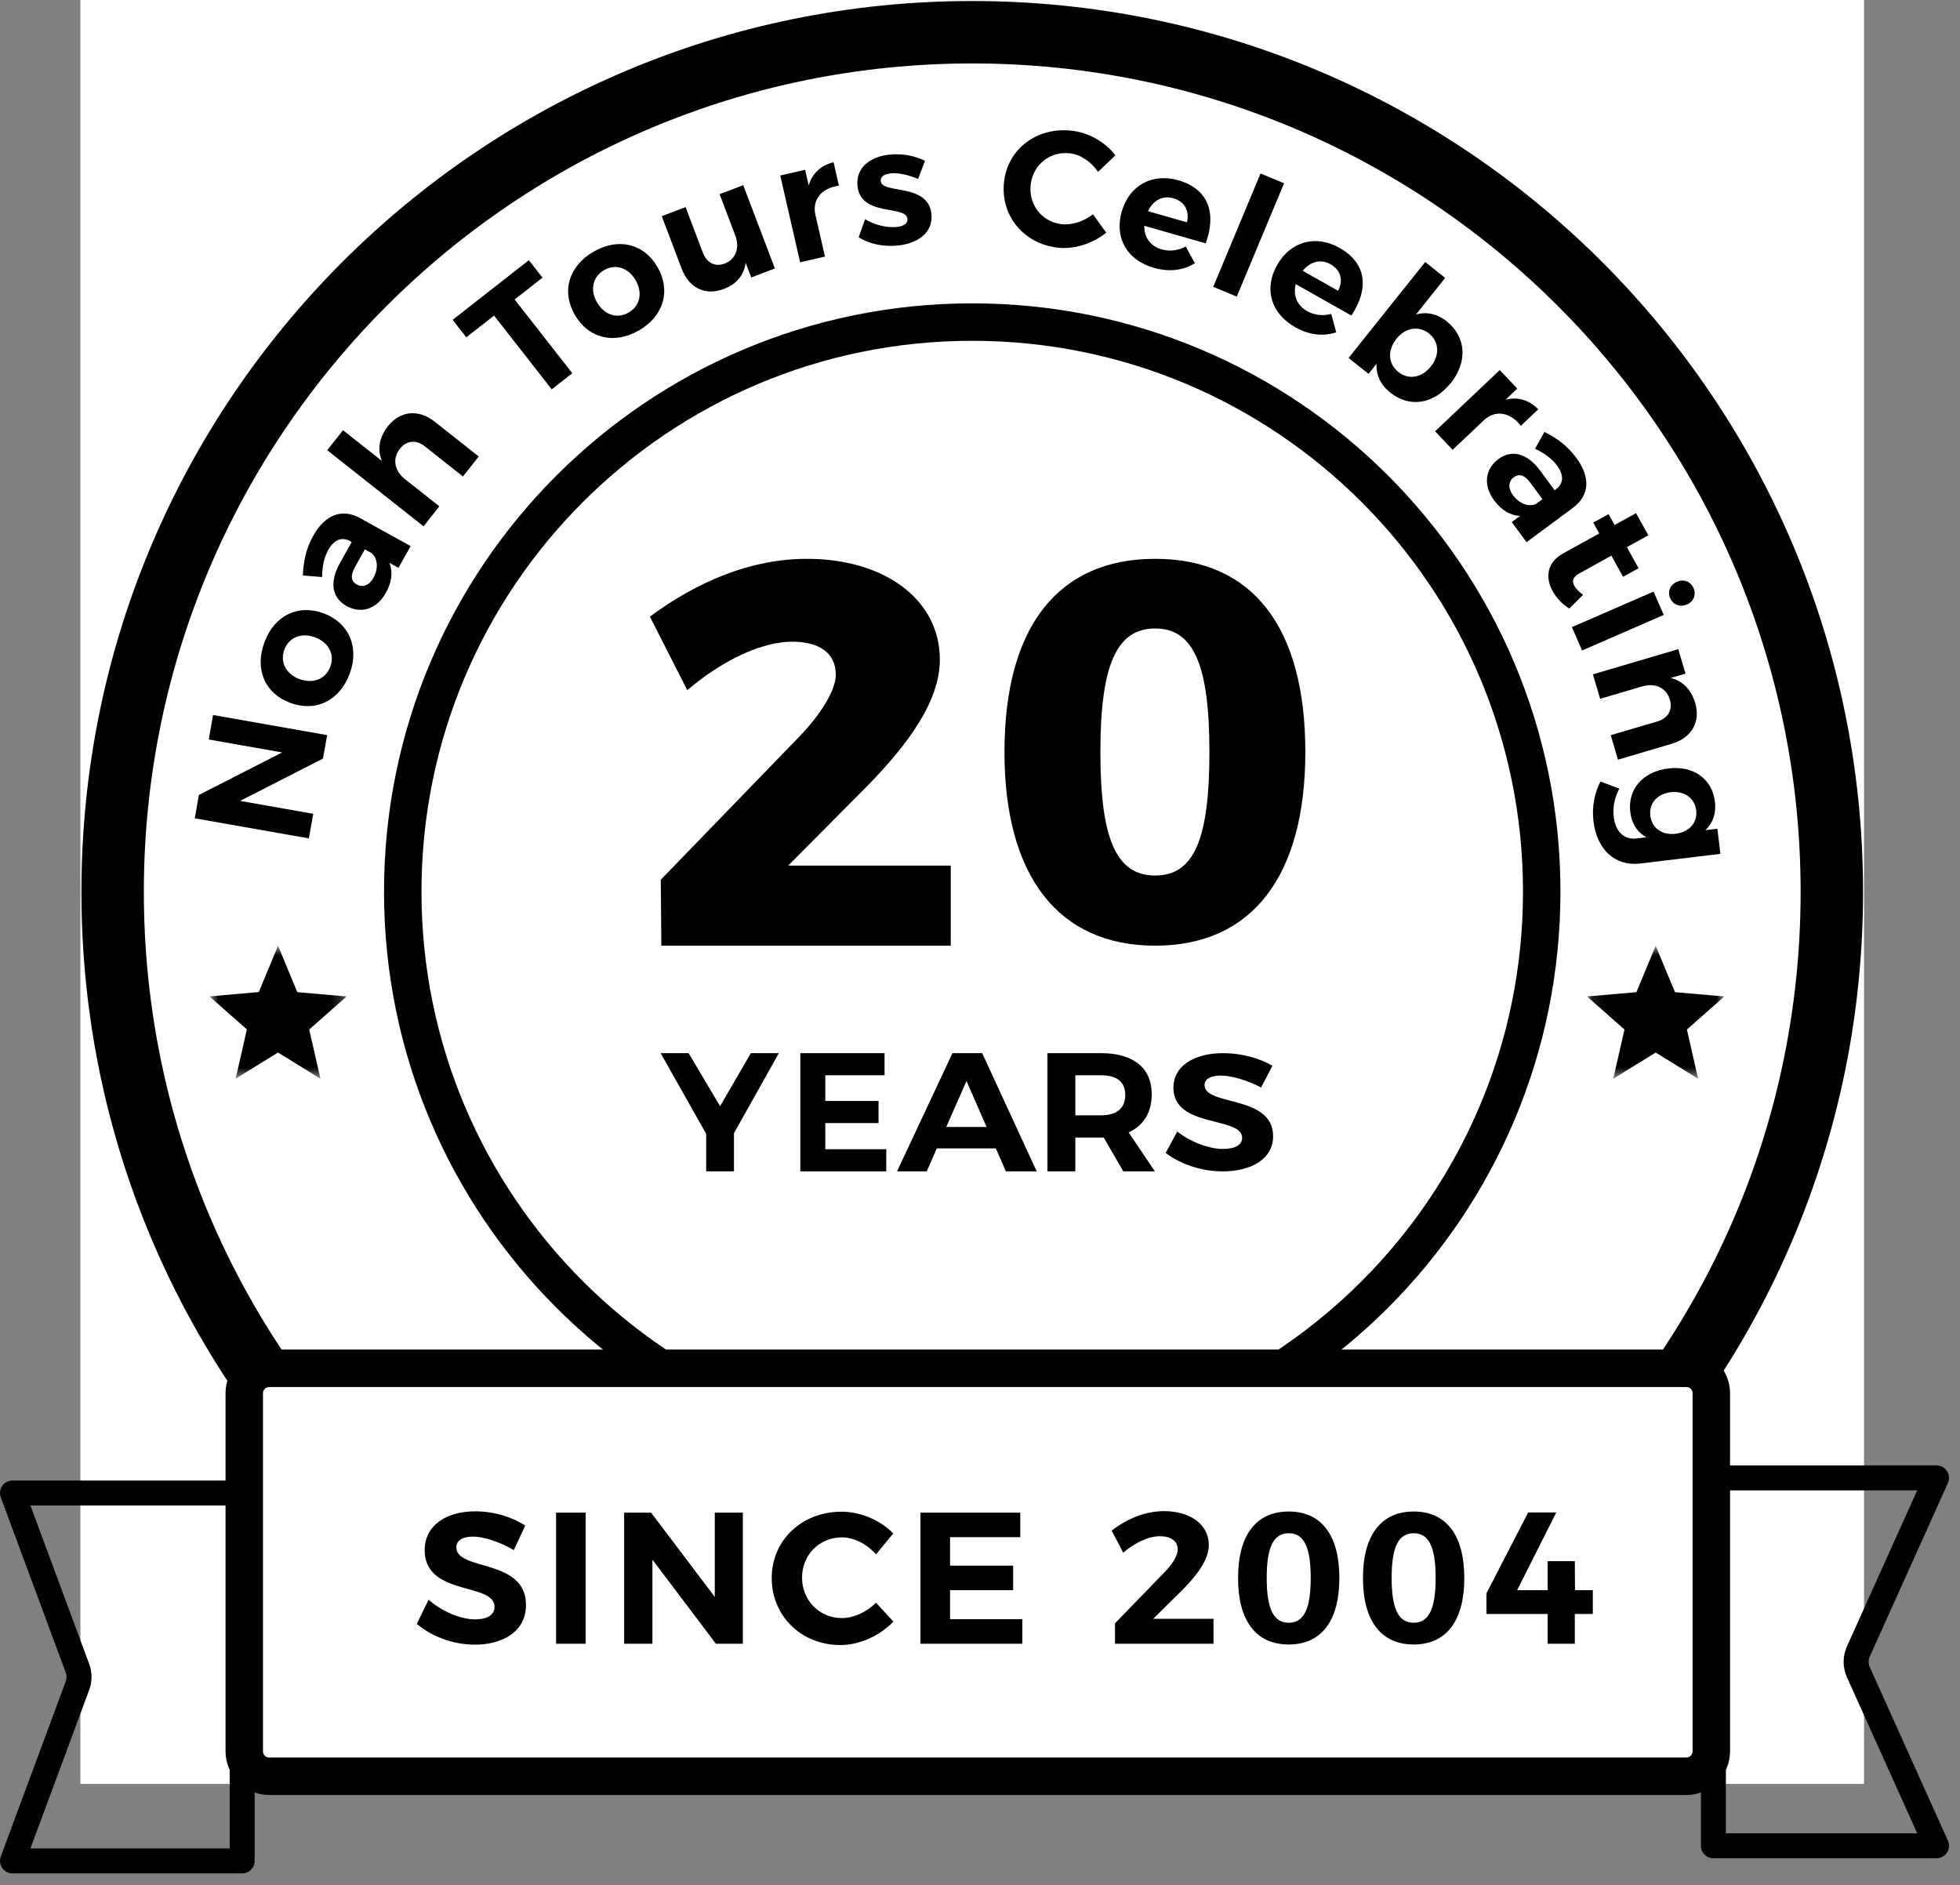
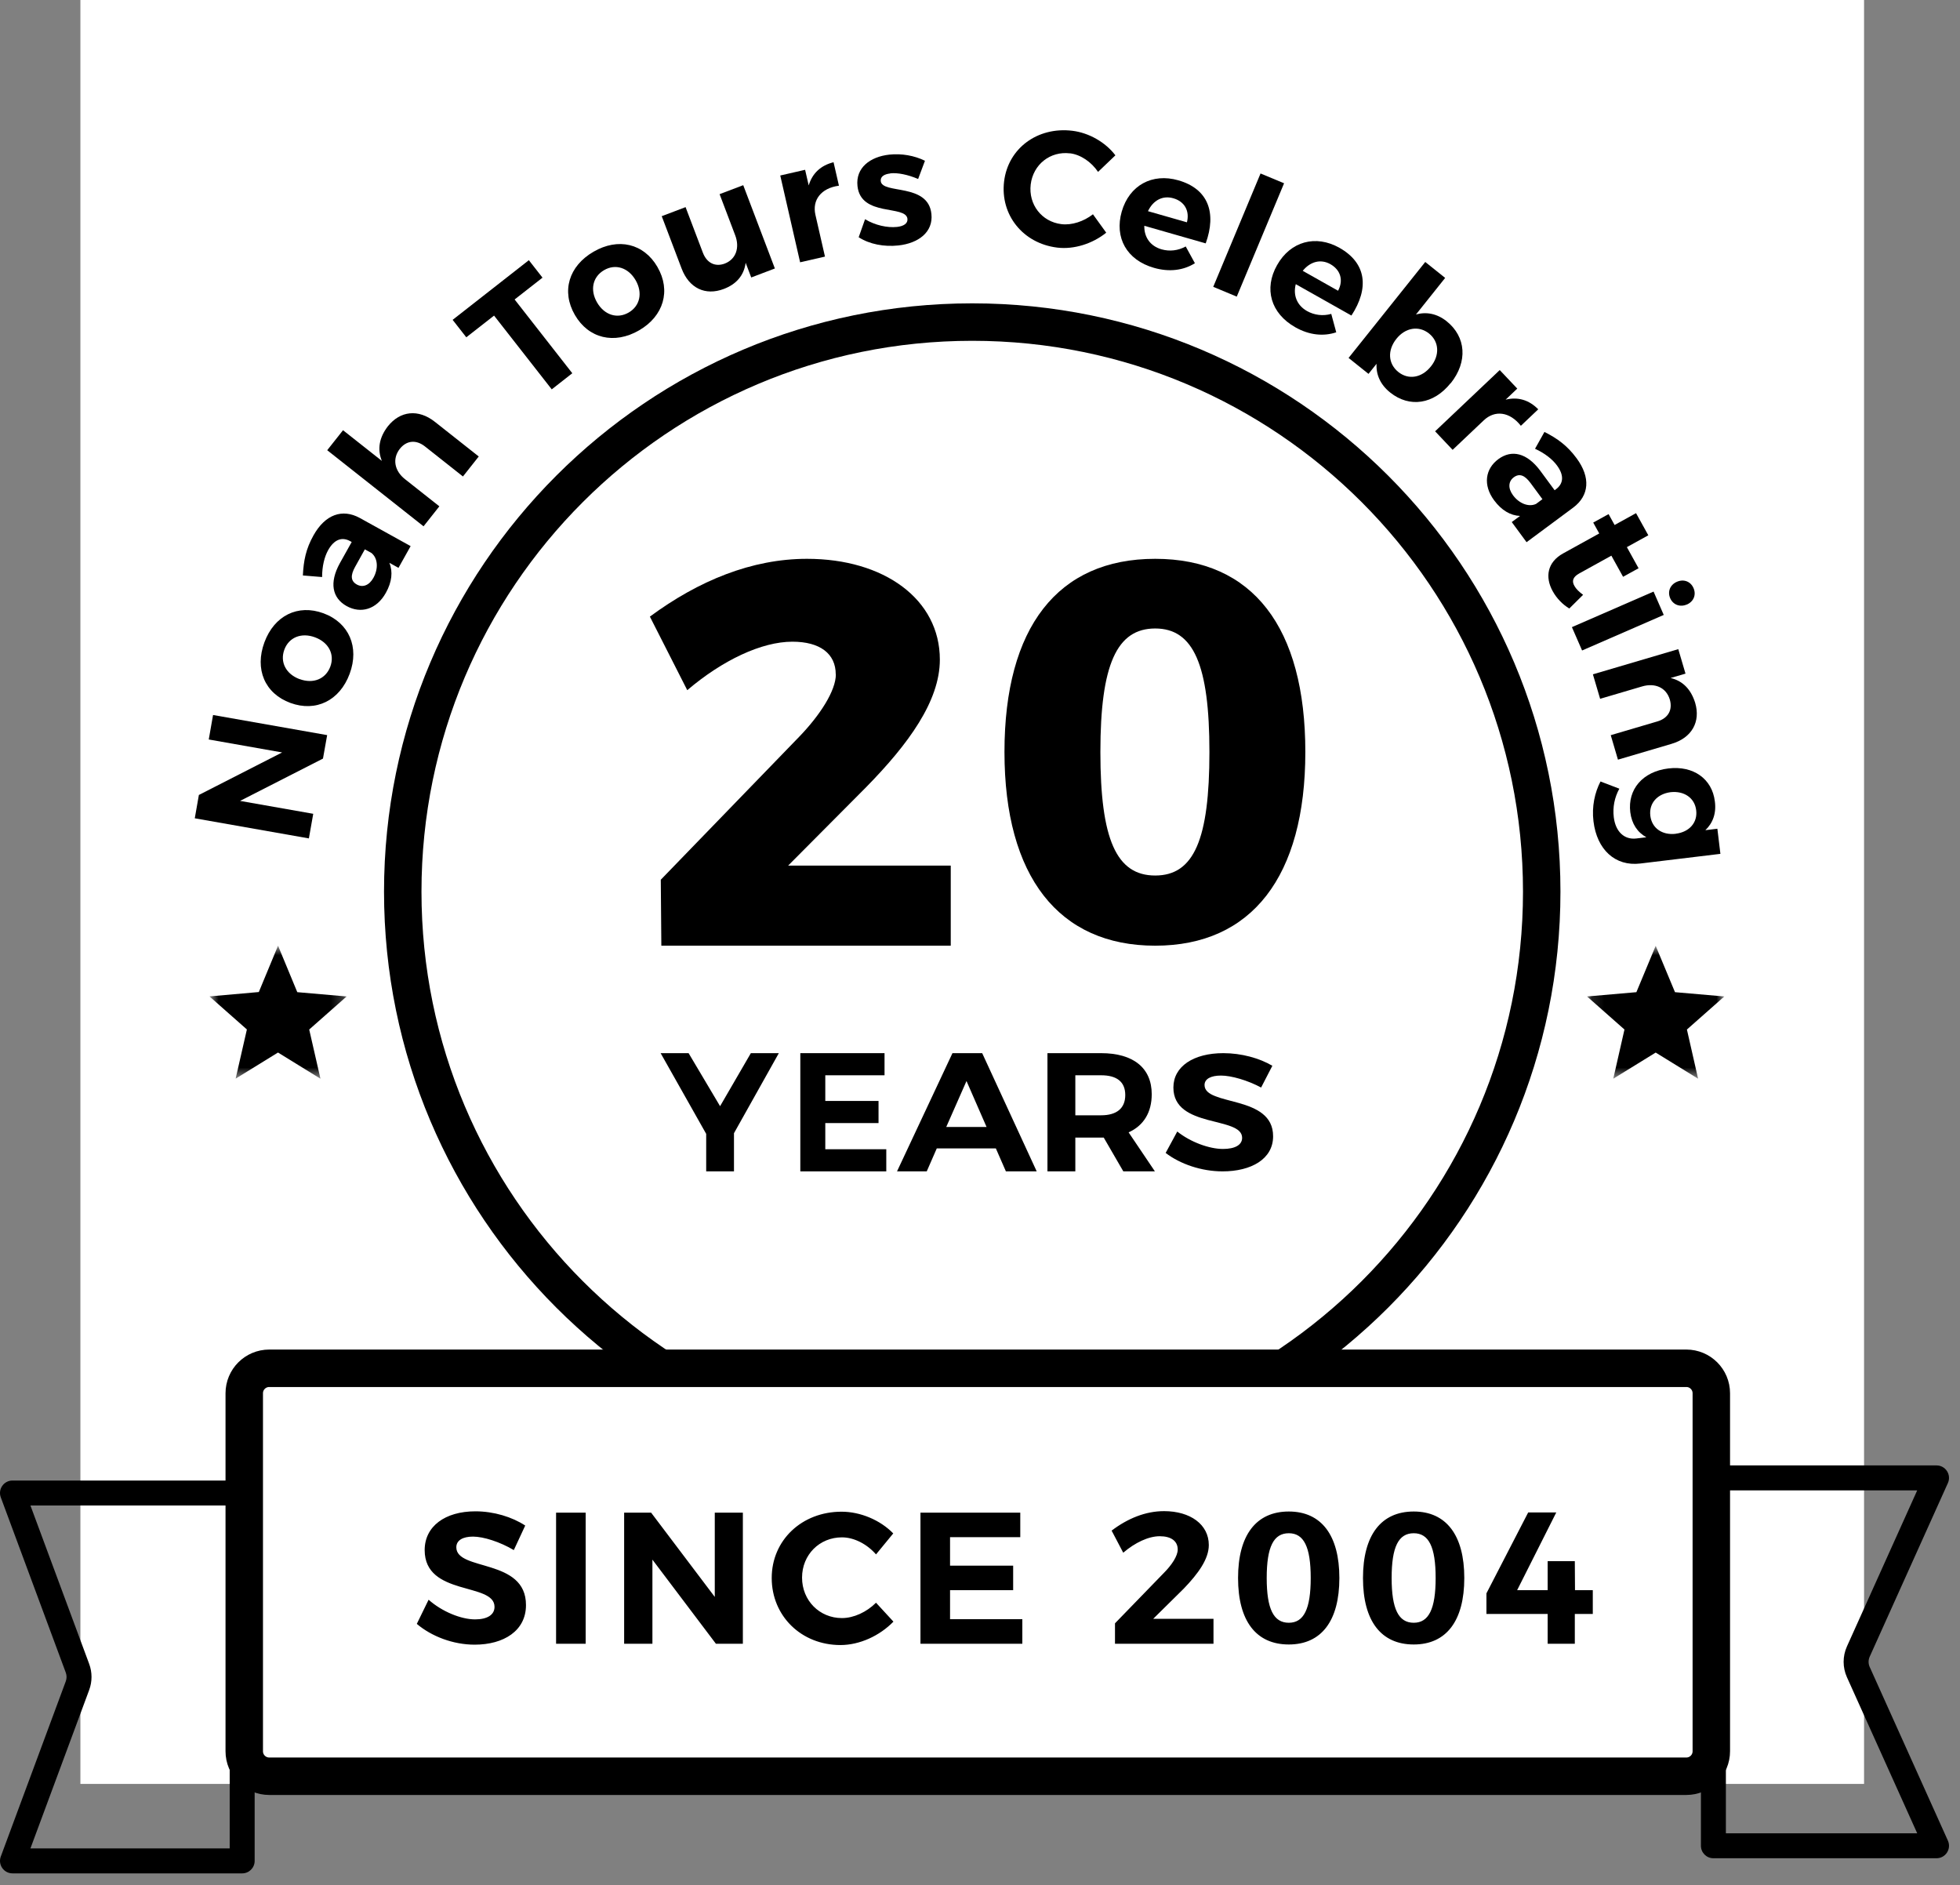
<svg xmlns="http://www.w3.org/2000/svg" width="157" height="151" viewBox="0 0 157 151" fill="none">
  <rect x="0" y="0" width="157" height="151" fill="#808080" stroke="none" />
  <rect width="142.875" height="142.875" transform="translate(6.44)" fill="white" />
  <path d="M15.942 63.664L22.599 60.264L16.722 59.226L17.066 57.265L26.206 58.876L25.871 60.756L19.23 64.145L25.091 65.178L24.742 67.149L15.602 65.538L15.932 63.659L15.942 63.664Z" fill="black" />
  <path d="M25.912 49.119C27.954 49.874 28.8 51.824 28.009 53.962C27.214 56.115 25.304 57.047 23.262 56.298C21.21 55.543 20.385 53.597 21.18 51.444C21.971 49.306 23.86 48.364 25.912 49.119ZM23.997 54.388C25.091 54.793 26.089 54.383 26.459 53.39C26.824 52.407 26.327 51.449 25.233 51.044C24.139 50.639 23.141 51.044 22.776 52.032C22.411 53.025 22.903 53.987 23.997 54.393V54.388Z" fill="black" />
  <path d="M31.921 45.481L31.191 45.076C31.48 45.785 31.394 46.616 30.907 47.483C30.163 48.815 28.901 49.17 27.766 48.541C26.596 47.888 26.373 46.657 27.214 45.122L28.172 43.409L28.055 43.344C27.396 42.974 26.768 43.202 26.287 44.058C25.978 44.615 25.801 45.365 25.801 46.216L24.261 46.089C24.316 44.904 24.504 43.962 25.112 42.877C26.044 41.211 27.412 40.714 28.82 41.484L32.893 43.739L31.916 45.486L31.921 45.481ZM29.783 44.306L29.225 43.997L28.445 45.4C28.065 46.084 28.085 46.535 28.582 46.814C29.058 47.077 29.575 46.885 29.909 46.282C30.33 45.527 30.254 44.711 29.778 44.311L29.783 44.306Z" fill="black" />
  <path d="M34.834 33.784L38.349 36.56L37.083 38.161L34.038 35.754C33.329 35.197 32.564 35.268 32.022 35.952C31.399 36.763 31.616 37.725 32.437 38.374L35.193 40.552L33.927 42.153L26.211 36.058L27.477 34.457L30.588 36.914C30.203 35.967 30.386 35.03 31.064 34.148C32.057 32.892 33.521 32.745 34.834 33.784Z" fill="black" />
  <path d="M42.362 20.839L43.456 22.238L41.222 23.985L45.842 29.893L44.196 31.184L39.575 25.277L37.351 27.015L36.257 25.617L42.362 20.839Z" fill="black" />
  <path d="M52.666 21.391C53.756 23.271 53.163 25.318 51.192 26.458C49.206 27.608 47.139 27.106 46.05 25.227C44.951 23.332 45.559 21.31 47.544 20.16C49.515 19.015 51.572 19.497 52.666 21.386V21.391ZM47.828 24.229C48.416 25.237 49.444 25.561 50.361 25.029C51.268 24.502 51.496 23.448 50.913 22.44C50.326 21.432 49.297 21.108 48.391 21.635C47.474 22.166 47.241 23.22 47.828 24.229Z" fill="black" />
  <path d="M59.536 14.836L62.069 21.503L60.175 22.223L59.729 21.047C59.592 22.066 58.979 22.765 57.971 23.145C56.496 23.702 55.194 23.079 54.597 21.503L53.006 17.314L54.916 16.589L56.299 20.232C56.618 21.073 57.297 21.397 58.062 21.108C58.974 20.748 59.258 19.816 58.893 18.849L57.641 15.55L59.536 14.831V14.836Z" fill="black" />
  <path d="M66.77 12.997L67.201 14.872C65.752 15.069 65.048 16.032 65.317 17.207L66.082 20.551L64.091 21.007L62.5 14.056L64.491 13.6L64.779 14.851C65.063 13.889 65.742 13.245 66.776 12.992L66.77 12.997Z" fill="black" />
  <path d="M71.31 13.894C70.834 13.945 70.509 14.142 70.55 14.507C70.666 15.576 74.35 14.629 74.608 17.136C74.765 18.585 73.569 19.487 71.958 19.659C70.813 19.781 69.653 19.563 68.782 19.001L69.293 17.557C70.094 18.043 71.077 18.256 71.852 18.175C72.369 18.119 72.728 17.906 72.688 17.526C72.566 16.392 68.954 17.395 68.686 14.902C68.528 13.438 69.699 12.551 71.239 12.384C72.217 12.278 73.245 12.46 74.091 12.876L73.544 14.335C72.718 13.985 71.903 13.818 71.31 13.884V13.894Z" fill="black" />
  <path d="M85.708 12.283C84.127 12.09 82.759 13.169 82.562 14.77C82.369 16.376 83.443 17.759 85.019 17.952C85.85 18.053 86.807 17.739 87.547 17.162L88.611 18.636C87.516 19.517 86.032 19.994 84.69 19.831C81.939 19.497 80.11 17.207 80.429 14.537C80.748 11.878 83.109 10.135 85.9 10.474C87.228 10.636 88.555 11.396 89.345 12.44L87.957 13.767C87.415 12.967 86.564 12.384 85.708 12.278V12.283Z" fill="black" />
  <path d="M96.58 19.492L91.661 18.083C91.641 19.015 92.157 19.715 93.039 19.968C93.687 20.155 94.371 20.074 94.979 19.74L95.714 21.082C94.807 21.65 93.672 21.807 92.436 21.452C90.242 20.824 89.259 19.026 89.852 16.948C90.46 14.836 92.299 13.843 94.386 14.441C96.793 15.13 97.462 17.045 96.58 19.492ZM95.075 17.805C95.308 16.893 94.888 16.138 93.986 15.88C93.12 15.631 92.365 16.052 91.955 16.913L95.075 17.805Z" fill="black" />
  <path d="M102.857 14.679L99.067 23.757L97.183 22.972L100.972 13.894L102.857 14.679Z" fill="black" />
  <path d="M108.252 25.272L103.794 22.759C103.561 23.661 103.9 24.462 104.696 24.913C105.284 25.242 105.973 25.328 106.636 25.14L107.036 26.615C106.023 26.954 104.883 26.848 103.764 26.215C101.778 25.095 101.231 23.114 102.295 21.235C103.374 19.32 105.395 18.782 107.29 19.846C109.473 21.077 109.676 23.094 108.252 25.272ZM107.183 23.286C107.624 22.455 107.391 21.625 106.57 21.159C105.785 20.718 104.954 20.951 104.351 21.69L107.183 23.286Z" fill="black" />
  <path d="M116.196 30.688C114.849 32.375 112.918 32.684 111.358 31.438C110.583 30.82 110.218 30.02 110.264 29.138L109.62 29.944L108.024 28.667L114.165 20.981L115.76 22.258L113.42 25.191C114.261 24.948 115.122 25.126 115.877 25.728C117.442 26.98 117.579 28.971 116.206 30.693L116.196 30.688ZM114.621 29.346C115.335 28.454 115.284 27.365 114.469 26.711C113.648 26.058 112.574 26.235 111.854 27.137C111.12 28.059 111.191 29.133 112.006 29.791C112.822 30.445 113.891 30.263 114.615 29.351L114.621 29.346Z" fill="black" />
  <path d="M123.218 32.78L121.825 34.102C120.918 32.952 119.727 32.836 118.851 33.667L116.358 36.028L114.955 34.543L120.132 29.639L121.536 31.123L120.604 32.01C121.576 31.767 122.478 32.025 123.218 32.785V32.78Z" fill="black" />
  <path d="M121.085 41.819L121.759 41.322C120.994 41.292 120.274 40.871 119.682 40.071C118.775 38.845 118.972 37.548 120.021 36.773C121.1 35.977 122.316 36.286 123.365 37.685L124.53 39.265L124.636 39.184C125.244 38.733 125.3 38.07 124.717 37.279C124.342 36.768 123.729 36.297 122.959 35.942L123.714 34.594C124.773 35.131 125.548 35.699 126.288 36.702C127.423 38.237 127.306 39.691 126.019 40.653L122.281 43.425L121.095 41.813L121.085 41.819ZM123.04 40.359L123.552 39.98L122.6 38.688C122.134 38.059 121.713 37.892 121.257 38.227C120.821 38.551 120.781 39.103 121.191 39.66C121.703 40.355 122.478 40.623 123.04 40.359Z" fill="black" />
  <path d="M125.7 48.734C125.179 48.42 124.692 47.928 124.373 47.346C123.755 46.231 123.927 45.031 125.214 44.321L128.102 42.725L127.62 41.854L128.851 41.175L129.333 42.047L131.05 41.099L132.033 42.872L130.316 43.82L131.253 45.512L130.012 46.196L129.074 44.504L126.501 45.927C125.979 46.216 125.893 46.55 126.116 46.93C126.242 47.163 126.481 47.396 126.81 47.639L125.705 48.734H125.7Z" fill="black" />
  <path d="M133.269 49.25L126.729 52.098L125.913 50.228L132.454 47.381L133.269 49.25ZM135.118 48.414C134.586 48.648 134.019 48.445 133.786 47.913C133.553 47.376 133.786 46.829 134.323 46.596C134.87 46.358 135.422 46.565 135.655 47.102C135.888 47.639 135.665 48.181 135.118 48.42V48.414Z" fill="black" />
  <path d="M133.897 59.575L129.601 60.842L129.024 58.881L132.752 57.782C133.619 57.529 133.999 56.86 133.755 56.024C133.457 55.046 132.545 54.681 131.542 54.975L128.173 55.968L127.595 54.008L134.434 51.991L135.012 53.952L133.816 54.301C134.809 54.534 135.458 55.228 135.787 56.292C136.238 57.817 135.508 59.099 133.907 59.57L133.897 59.575Z" fill="black" />
  <path d="M137.813 68.385L131.39 69.16C129.378 69.403 127.914 68.046 127.641 65.781C127.494 64.586 127.747 63.471 128.203 62.59L129.713 63.167C129.328 63.866 129.171 64.646 129.267 65.452C129.409 66.612 130.113 67.271 131.075 67.154L131.876 67.058C131.162 66.663 130.706 65.984 130.589 65.052C130.366 63.223 131.582 61.794 133.639 61.546C135.64 61.303 137.145 62.377 137.363 64.18C137.494 65.138 137.2 65.923 136.603 66.49L137.565 66.374L137.808 68.385H137.813ZM134.227 66.774C135.321 66.642 135.99 65.877 135.868 64.895C135.752 63.907 134.906 63.329 133.821 63.446C132.742 63.587 132.074 64.337 132.195 65.34C132.317 66.328 133.148 66.906 134.227 66.779V66.774Z" fill="black" />
  <path d="M77.878 117.029C103.072 117.029 123.495 96.606 123.495 71.412C123.495 46.219 103.072 25.795 77.878 25.795C52.685 25.795 32.261 46.219 32.261 71.412C32.261 96.606 52.685 117.029 77.878 117.029Z" stroke="black" stroke-width="3" stroke-miterlimit="10" />
-   <path d="M77.878 140.293C115.906 140.293 146.734 109.466 146.734 71.438C146.734 33.41 115.906 2.582 77.878 2.582C39.85 2.582 9.022 33.41 9.022 71.438C9.022 109.466 39.85 140.293 77.878 140.293Z" stroke="black" stroke-width="5" stroke-miterlimit="10" />
  <path d="M66.945 54.013C66.945 52.354 65.688 51.394 63.472 51.394C60.998 51.394 57.873 52.877 55.051 55.277L52.057 49.385C55.965 46.502 60.22 44.756 64.647 44.756C70.811 44.756 75.284 47.984 75.284 52.831C75.284 56.15 72.765 59.596 69.382 63.043L63.133 69.326H76.157V75.741H52.975L52.93 70.458L64.001 59.024C65.692 57.278 66.954 55.313 66.954 54.004L66.945 54.013Z" fill="black" />
  <path d="M104.56 60.228C104.56 70.207 100.257 75.741 92.533 75.741C84.809 75.741 80.46 70.207 80.46 60.228C80.46 50.25 84.718 44.756 92.533 44.756C100.348 44.756 104.56 50.25 104.56 60.228ZM88.143 60.228C88.143 67.202 89.414 70.121 92.533 70.121C95.652 70.121 96.877 67.202 96.877 60.228C96.877 53.255 95.606 50.336 92.533 50.336C89.46 50.336 88.143 53.214 88.143 60.228Z" fill="black" />
  <path d="M58.793 90.759V93.816H56.567V90.813L52.918 84.348H55.158L57.68 88.595L60.145 84.348H62.386L58.793 90.759Z" fill="black" />
  <path d="M70.853 84.348V86.12H66.107V88.176H70.372V89.948H66.107V92.044H70.993V93.816H64.107V84.348H70.853Z" fill="black" />
  <path d="M79.77 91.976H75.038L74.234 93.816H71.853L76.294 84.348H78.675L83.042 93.816H80.574L79.77 91.976ZM79.025 90.259L77.419 86.58L75.797 90.259H79.025Z" fill="black" />
  <path d="M89.98 93.816L88.412 91.111H86.136V93.816H83.903V84.348H88.2C90.786 84.348 92.256 85.538 92.256 87.635C92.256 89.096 91.606 90.15 90.404 90.692L92.51 93.816H89.98ZM86.136 89.325H88.2C89.429 89.325 90.136 88.784 90.136 87.702C90.136 86.62 89.429 86.12 88.2 86.12H86.136V89.325Z" fill="black" />
  <path d="M97.8 86.143C97.017 86.143 96.486 86.396 96.486 86.901C96.486 88.617 101.992 87.659 101.978 91.01C101.978 92.832 100.221 93.816 97.932 93.816C96.235 93.816 94.537 93.231 93.371 92.34L94.301 90.624C95.364 91.475 96.87 92.021 97.962 92.021C98.922 92.021 99.497 91.701 99.497 91.13C99.497 89.374 93.991 90.398 93.991 87.101C93.991 85.412 95.6 84.348 97.992 84.348C99.438 84.348 100.885 84.747 101.918 85.359L101.018 87.101C99.925 86.516 98.626 86.143 97.8 86.143Z" fill="black" />
  <mask id="mask0_340_2532" style="mask-type:luminance" maskUnits="userSpaceOnUse" x="16" y="75" width="12" height="12">
    <path d="M27.774 75.741H16.769V86.39H27.774V75.741Z" fill="white" />
  </mask>
  <g mask="url(#mask0_340_2532)">
    <path d="M22.272 84.3L25.669 86.395L24.768 82.455L27.765 79.808L23.813 79.463L22.272 75.741L20.731 79.453L16.779 79.803L19.776 82.45L18.875 86.39L22.272 84.296V84.3Z" fill="black" />
  </g>
  <mask id="mask1_340_2532" style="mask-type:luminance" maskUnits="userSpaceOnUse" x="127" y="75" width="12" height="12">
    <path d="M138.127 75.741H127.121V86.39H138.127V75.741Z" fill="white" />
  </mask>
  <g mask="url(#mask1_340_2532)">
    <path d="M132.624 84.301L136.021 86.395L135.125 82.455L138.122 79.808L134.17 79.464L132.624 75.752L131.078 79.464L127.126 79.808L130.123 82.455L129.227 86.395L132.624 84.301Z" fill="black" />
  </g>
  <path fill-rule="evenodd" clip-rule="evenodd" d="M2.438 120.577L7.144 133.265C7.393 133.938 7.393 134.678 7.144 135.351L2.438 148.04H18.399V131.611V120.577H2.438ZM1.001 118.577C0.304 118.577 -0.179 119.271 0.063 119.924L5.269 133.961C5.352 134.185 5.352 134.432 5.269 134.656L0.063 148.692C-0.179 149.345 0.304 150.04 1.001 150.04H19.399C19.952 150.04 20.399 149.592 20.399 149.04V131.611V119.577C20.399 119.024 19.952 118.577 19.399 118.577H1.001Z" fill="black" />
  <path d="M19.565 111.587C19.565 110.482 20.461 109.587 21.565 109.587H135.08C136.184 109.587 137.08 110.482 137.08 111.587V140.26C137.08 141.365 136.184 142.26 135.08 142.26H21.565C20.461 142.26 19.565 141.365 19.565 140.26V111.587Z" fill="white" stroke="black" stroke-width="3" />
  <path d="M41.157 124.148C40.047 123.488 38.727 123.068 37.887 123.068C37.092 123.068 36.552 123.353 36.552 123.923C36.552 125.858 42.147 124.778 42.132 128.558C42.132 130.613 40.347 131.723 38.022 131.723C36.297 131.723 34.572 131.063 33.387 130.058L34.332 128.123C35.412 129.083 36.942 129.698 38.052 129.698C39.027 129.698 39.612 129.338 39.612 128.693C39.612 126.713 34.017 127.868 34.017 124.148C34.017 122.243 35.652 121.043 38.082 121.043C39.552 121.043 41.022 121.493 42.072 122.183L41.157 124.148ZM44.543 121.148H46.913V131.648H44.543V121.148ZM49.995 121.148H52.155L57.255 127.898V121.148H59.505V131.648H57.345L52.26 124.913V131.648H49.995V121.148ZM70.171 124.493C69.451 123.668 68.416 123.128 67.441 123.128C65.641 123.128 64.246 124.523 64.246 126.353C64.246 128.183 65.641 129.593 67.441 129.593C68.386 129.593 69.421 129.113 70.171 128.363L71.566 129.878C70.456 131.018 68.851 131.753 67.321 131.753C64.186 131.753 61.816 129.428 61.816 126.383C61.816 123.353 64.231 121.073 67.411 121.073C68.926 121.073 70.516 121.748 71.551 122.813L70.171 124.493ZM73.731 121.148H81.726V123.113H76.101V125.393H81.156V127.358H76.101V129.683H81.891V131.648H73.731V121.148ZM93.198 126.008C93.873 125.333 94.338 124.613 94.338 124.103C94.338 123.428 93.813 123.038 92.898 123.038C91.998 123.038 90.918 123.548 89.973 124.358L89.043 122.588C90.333 121.613 91.758 121.028 93.243 121.028C95.343 121.028 96.828 122.093 96.828 123.743C96.828 124.868 95.973 126.038 94.818 127.238L92.373 129.653H97.203V131.648H89.313V130.013L93.198 126.008ZM103.236 121.058C105.846 121.058 107.286 122.963 107.286 126.383C107.286 129.818 105.846 131.708 103.236 131.708C100.611 131.708 99.171 129.818 99.171 126.383C99.171 122.963 100.611 121.058 103.236 121.058ZM103.236 122.798C102.021 122.798 101.466 123.878 101.466 126.383C101.466 128.873 102.021 129.968 103.236 129.968C104.436 129.968 104.991 128.873 104.991 126.383C104.991 123.878 104.436 122.798 103.236 122.798ZM113.243 121.058C115.853 121.058 117.293 122.963 117.293 126.383C117.293 129.818 115.853 131.708 113.243 131.708C110.618 131.708 109.178 129.818 109.178 126.383C109.178 122.963 110.618 121.058 113.243 121.058ZM113.243 122.798C112.028 122.798 111.473 123.878 111.473 126.383C111.473 128.873 112.028 129.968 113.243 129.968C114.443 129.968 114.998 128.873 114.998 126.383C114.998 123.878 114.443 122.798 113.243 122.798ZM122.411 121.133H124.661L121.526 127.358H123.971V125.033H126.146L126.161 127.358H127.586V129.263H126.146V131.648H123.971V129.263H119.066V127.613L122.411 121.133Z" fill="black" />
  <path fill-rule="evenodd" clip-rule="evenodd" d="M138.247 119.366V133.098V146.829H153.572L147.943 134.33C147.59 133.546 147.59 132.649 147.943 131.866L153.572 119.366H138.247ZM137.247 117.366C136.694 117.366 136.247 117.814 136.247 118.366V133.098V147.829C136.247 148.382 136.694 148.829 137.247 148.829H155.119C155.845 148.829 156.329 148.081 156.031 147.419L149.766 133.508C149.649 133.247 149.649 132.948 149.766 132.687L156.031 118.777C156.329 118.115 155.845 117.366 155.119 117.366H137.247Z" fill="black" />
</svg>